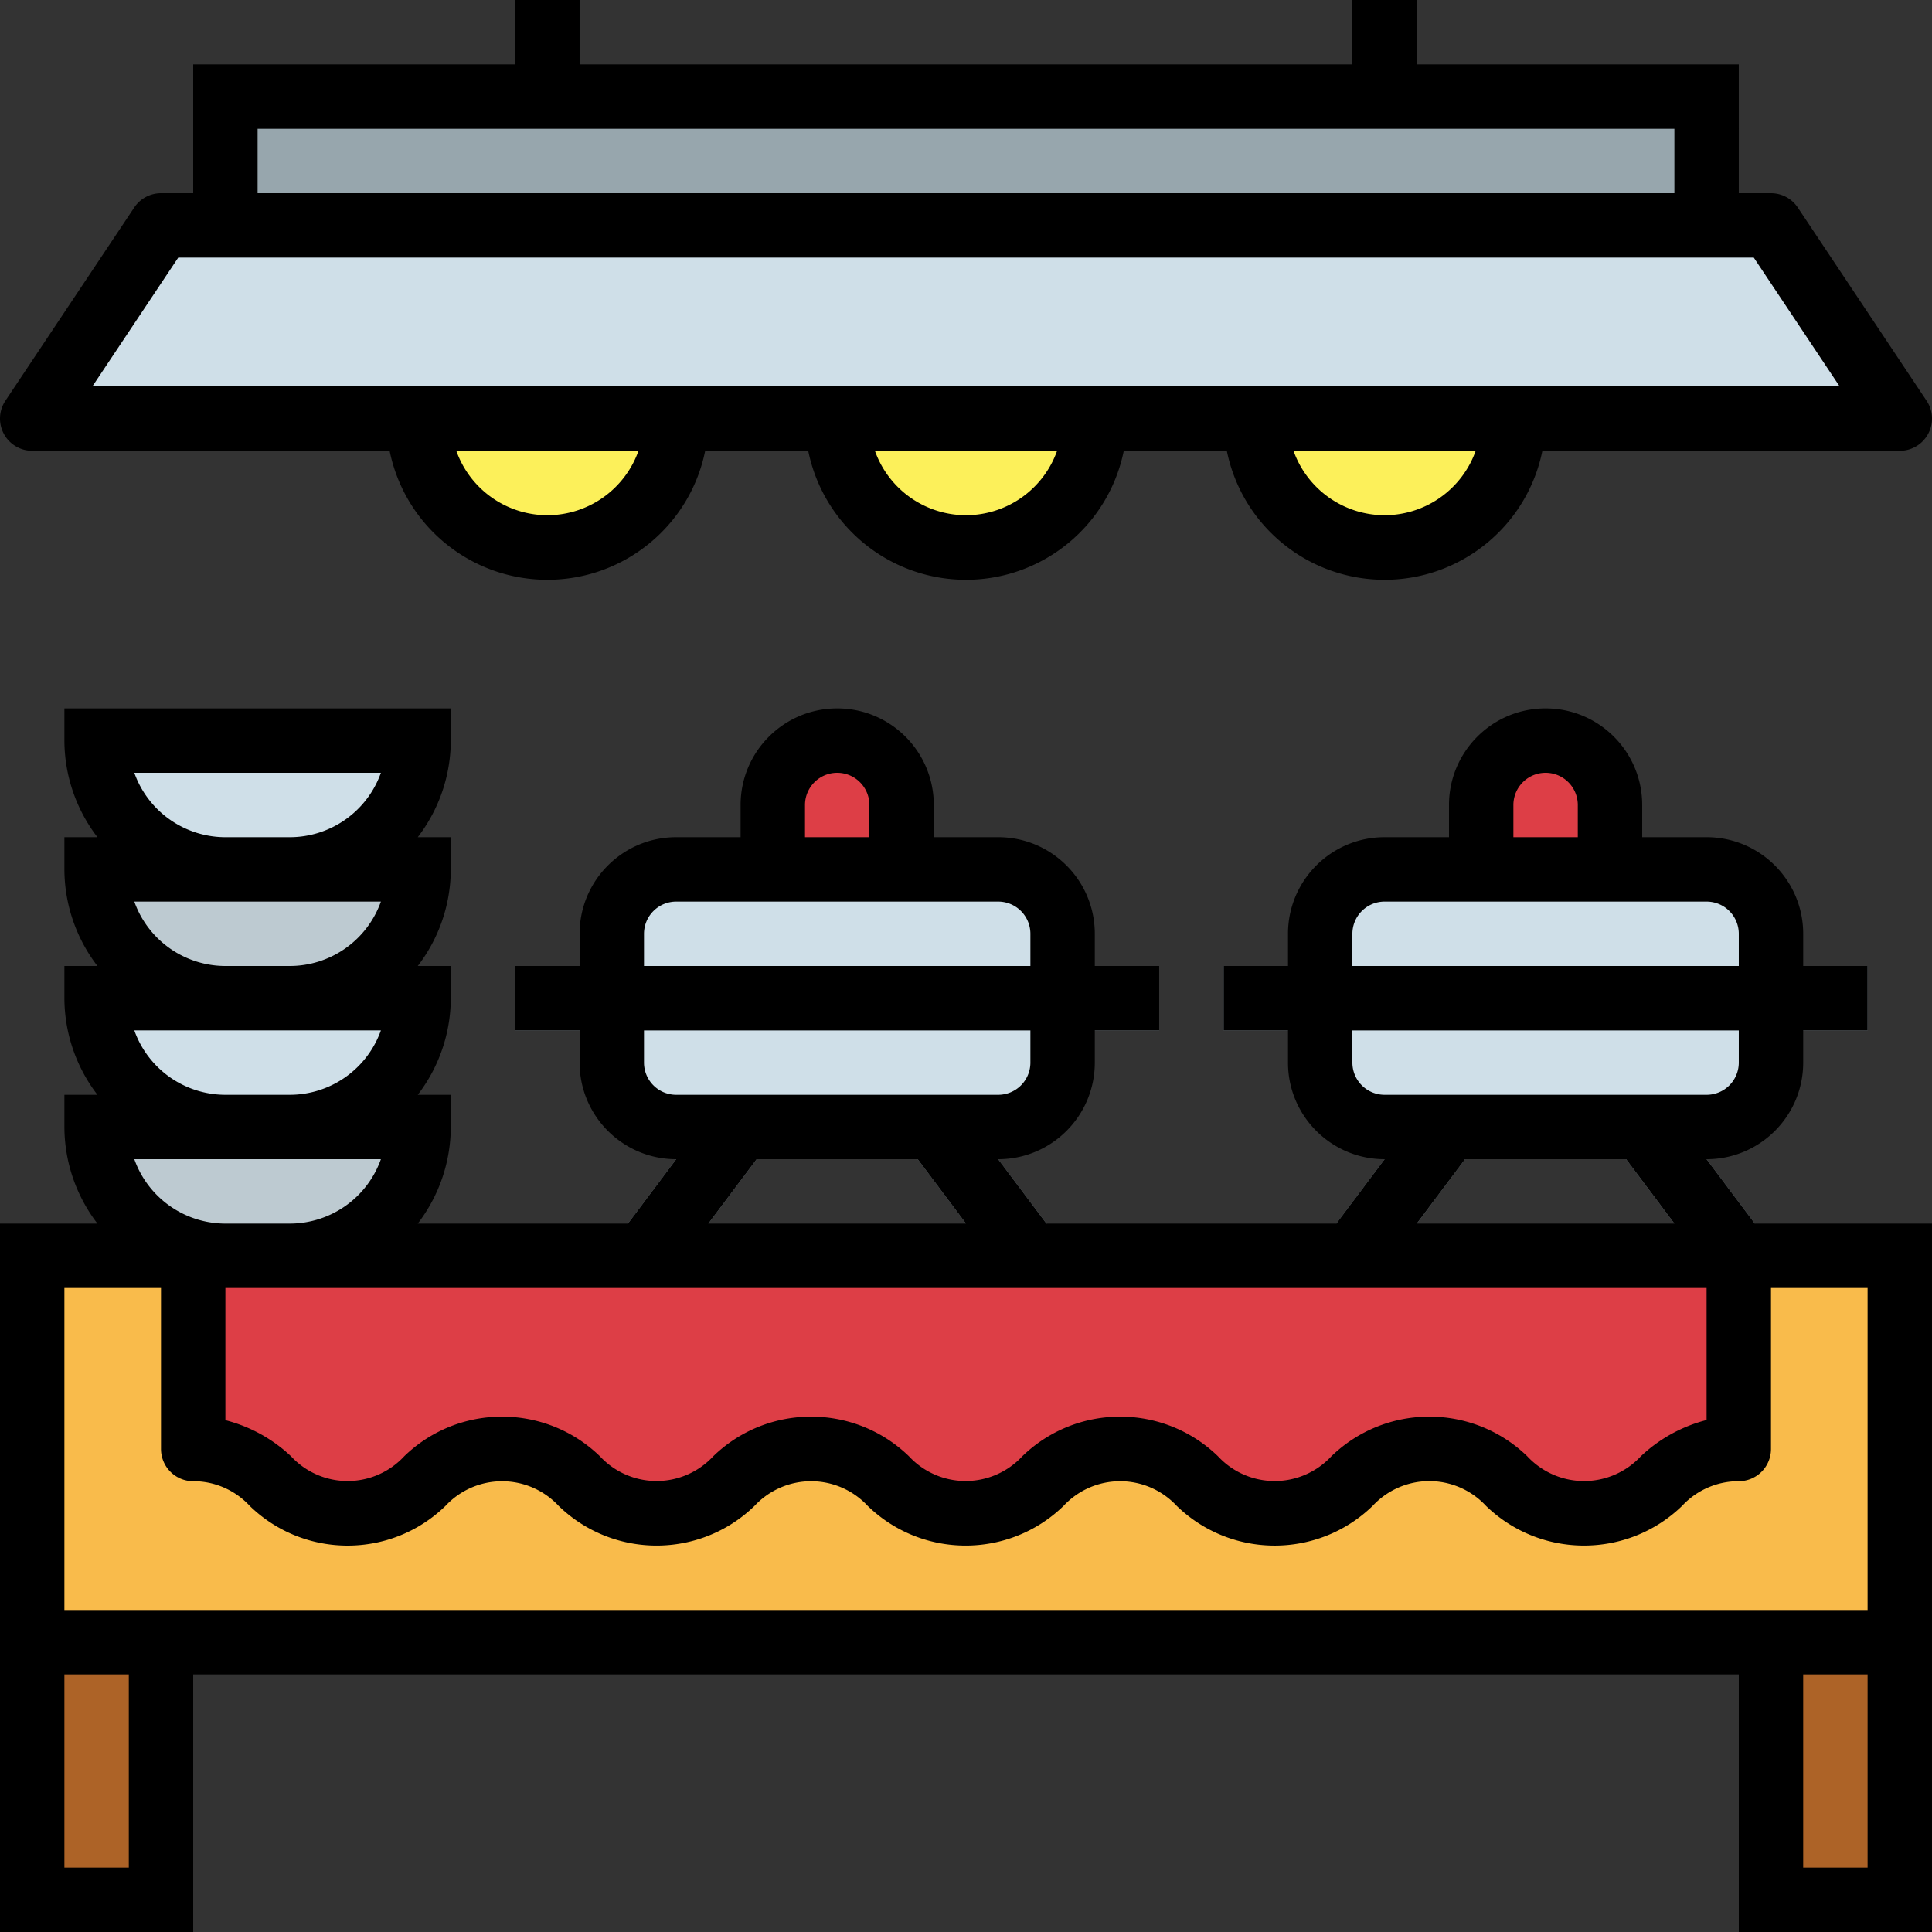
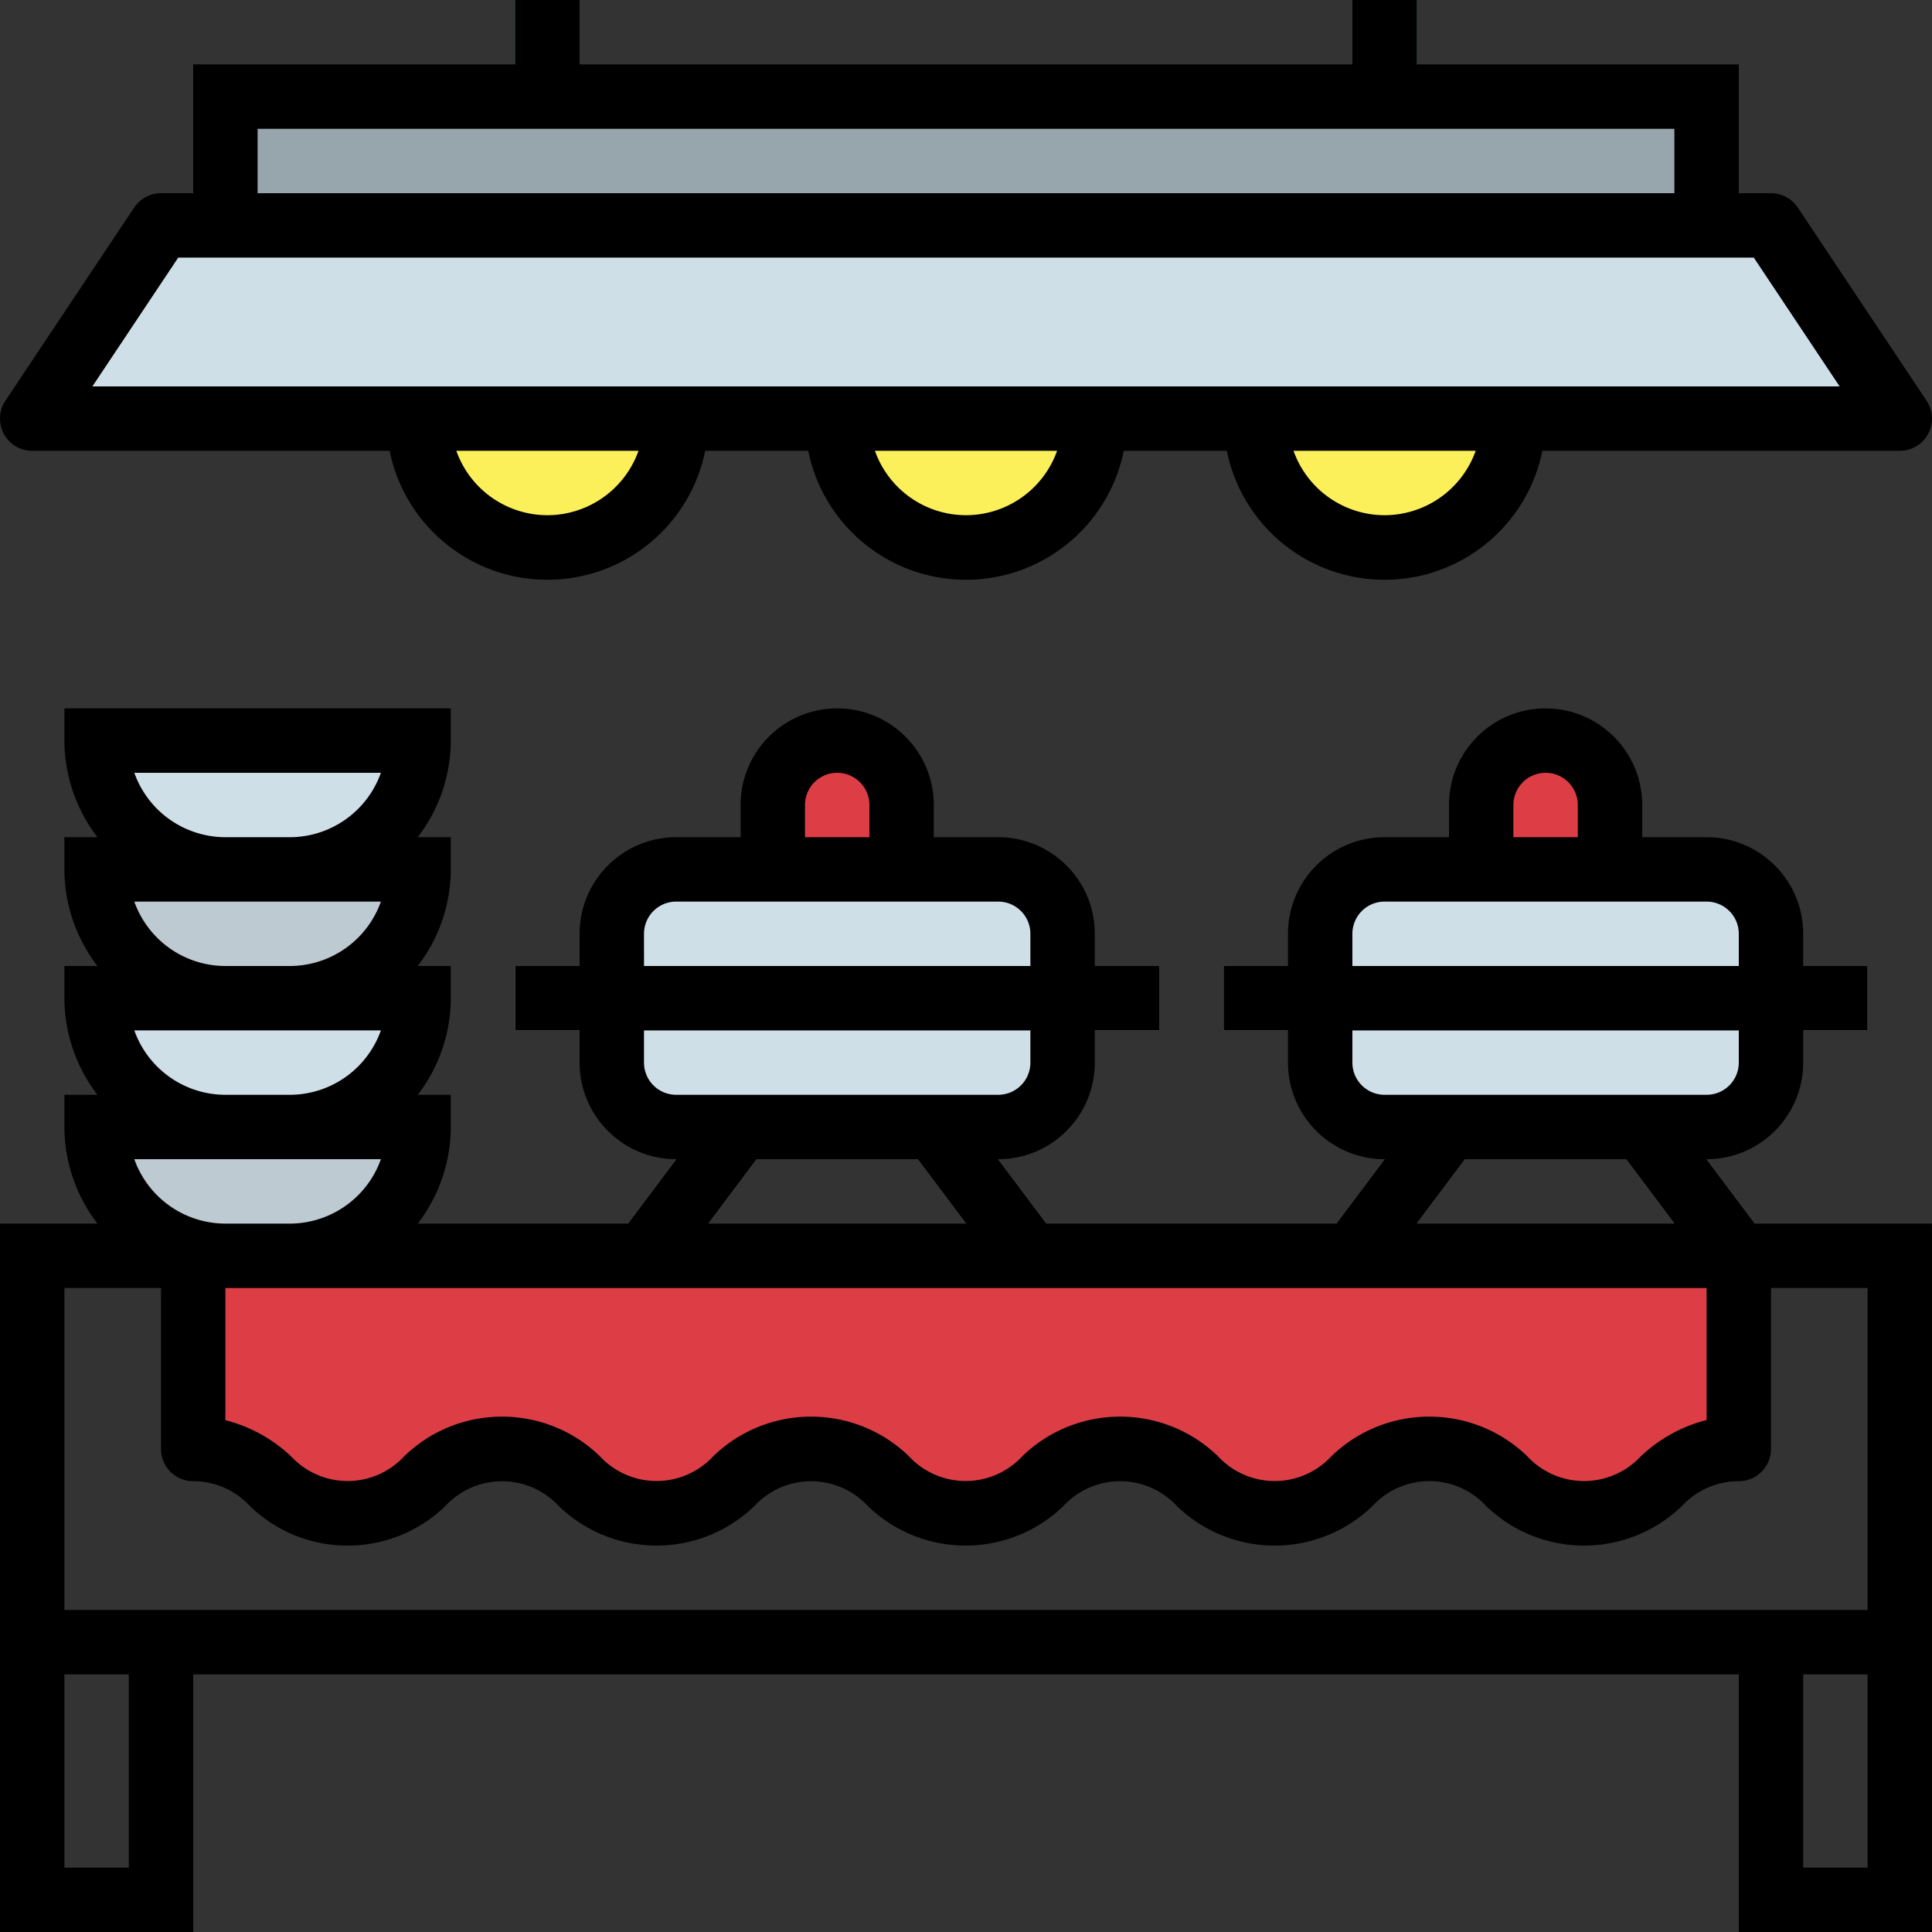
<svg xmlns="http://www.w3.org/2000/svg" version="1.1" width="512" height="512" x="0" y="0" viewBox="0 0 480.002 480" style="enable-background:new 0 0 512 512" xml:space="preserve" class="">
  <rect x="0" y="0" width="480.002" height="480" fill="#333333" stroke="none" />
  <g>
-     <path fill="#f9bb4b" d="M8 312h464v96H8zm0 0" opacity="1" data-original="#f9bb4b" />
-     <path fill="#ad6327" d="M8 408h32v64H8zM440 408h32v64h-32zm0 0" opacity="1" data-original="#ad6327" />
+     <path fill="#f9bb4b" d="M8 312h464H8zm0 0" opacity="1" data-original="#f9bb4b" />
    <path fill="#97a6ad" d="M56 24h368v32H56zm0 0" opacity="1" data-original="#97a6ad" />
    <path fill="#cfdfe8" d="M472 104H8l32-48h400zm0 0" opacity="1" data-original="#cfdfe8" class="" />
    <path fill="#26829e" d="M128 0h16v24h-16zM336 0h16v24h-16zm0 0" opacity="1" data-original="#26829e" />
    <path fill="#dd3e46" d="M432 360c-19.2 0-19.2 16-38.445 16-19.25 0-19.203-16-38.45-16-19.25 0-19.199 16-38.398 16-19.203 0-19.203-16-38.402-16-19.2 0-19.2 16-38.399 16s-19.199-16-38.402-16c-19.2 0-19.2 16-38.399 16s-19.199-16-38.398-16c-19.203 0-19.203 16-38.402 16-19.2 0-19.102-16-38.305-16v-48h384zm0 0" opacity="1" data-original="#dd3e46" />
    <g fill="#97a6ad">
      <path d="m153.602 307.207 23.996-32.004 12.793 9.594-23.993 32.004zM225.602 284.8l12.793-9.593 24 32-12.793 9.594zM329.61 307.203l23.992-32.004 12.796 9.594-23.996 32.004zM401.602 284.8l12.793-9.597 24 32-12.793 9.598zm0 0" fill="#97a6ad" opacity="1" data-original="#97a6ad" />
    </g>
    <path fill="#bdcad1" d="M24 280h80c0 17.676-14.324 32-32 32H56c-17.672 0-32-14.324-32-32zm0 0" opacity="1" data-original="#bdcad1" />
    <path fill="#cfdfe8" d="M24 248h80c0 17.676-14.324 32-32 32H56c-17.672 0-32-14.324-32-32zm0 0" opacity="1" data-original="#cfdfe8" class="" />
    <path fill="#bdcad1" d="M24 216h80c0 17.676-14.324 32-32 32H56c-17.672 0-32-14.324-32-32zm0 0" opacity="1" data-original="#bdcad1" />
    <path fill="#cfdfe8" d="M24 184h80c0 17.676-14.324 32-32 32H56c-17.672 0-32-14.324-32-32zm0 0" opacity="1" data-original="#cfdfe8" class="" />
    <path fill="#fcf05a" d="M136 136c17.676 0 32-14.324 32-32h-64c0 17.676 14.328 32 32 32zM344 136c17.676 0 32-14.324 32-32h-64c0 17.676 14.328 32 32 32zM240 136c17.676 0 32-14.324 32-32h-64c0 17.676 14.328 32 32 32zm0 0" opacity="1" data-original="#fcf05a" />
    <path fill="#cfdfe8" d="M168 216h80c8.836 0 16 7.164 16 16v16H152v-16c0-8.836 7.164-16 16-16zM152 248h112v16c0 8.836-7.164 16-16 16h-80c-8.836 0-16-7.164-16-16zm0 0" opacity="1" data-original="#cfdfe8" class="" />
    <path fill="#dd3e46" d="M208 184c8.836 0 16 7.164 16 16v16h-32v-16c0-8.836 7.164-16 16-16zm0 0" opacity="1" data-original="#dd3e46" />
    <path fill="#97a6ad" d="M128 240h160v16H128zm0 0" opacity="1" data-original="#97a6ad" />
    <path fill="#cfdfe8" d="M344 216h80c8.836 0 16 7.164 16 16v16H328v-16c0-8.836 7.164-16 16-16zM328 248h112v16c0 8.836-7.164 16-16 16h-80c-8.836 0-16-7.164-16-16zm0 0" opacity="1" data-original="#cfdfe8" class="" />
    <path fill="#dd3e46" d="M384 184c8.836 0 16 7.164 16 16v16h-32v-16c0-8.836 7.164-16 16-16zm0 0" opacity="1" data-original="#dd3e46" />
    <path fill="#97a6ad" d="M304 240h160v16H304zm0 0" opacity="1" data-original="#97a6ad" />
    <path d="m33.344 51.563-32 48A8 8 0 0 0 8 112h88.8c3.786 18.645 20.177 32.043 39.2 32.043s35.414-13.398 39.203-32.043h25.598c3.785 18.645 20.176 32.043 39.199 32.043s35.414-13.398 39.203-32.043h25.598c3.785 18.645 20.176 32.043 39.199 32.043s35.414-13.398 39.203-32.043H472a7.99 7.99 0 0 0 7.055-4.227 7.983 7.983 0 0 0-.399-8.21l-32-48A7.997 7.997 0 0 0 440 48h-8V16h-80V0h-16v16H144V0h-16v16H48v32h-8a8.002 8.002 0 0 0-6.656 3.563zM136 128a24.042 24.042 0 0 1-22.629-16h45.262A24.047 24.047 0 0 1 136 128zm104 0a24.042 24.042 0 0 1-22.629-16h45.262A24.047 24.047 0 0 1 240 128zm104 0a24.042 24.042 0 0 1-22.629-16h45.262A24.047 24.047 0 0 1 344 128zM64 32h352v16H64zm371.723 32 21.328 32H22.953l21.328-32zM424 288c13.258 0 24-10.742 24-24v-8h16v-16h-16v-8c0-13.254-10.742-24-24-24h-16v-8c0-13.254-10.742-24-24-24-13.254 0-24 10.746-24 24v8h-16c-13.254 0-24 10.746-24 24v8h-16v16h16v8c0 13.258 10.746 24 24 24l-12 16h-72l-12-16c13.258 0 24-10.742 24-24v-8h16v-16h-16v-8c0-13.254-10.742-24-24-24h-16v-8c0-13.254-10.742-24-24-24-13.254 0-24 10.746-24 24v8h-16c-13.254 0-24 10.746-24 24v8h-16v16h16v8c0 13.258 10.746 24 24 24l-12 16h-52.207A39.579 39.579 0 0 0 112 280v-8h-8.207A39.579 39.579 0 0 0 112 248v-8h-8.207A39.579 39.579 0 0 0 112 216v-8h-8.207A39.579 39.579 0 0 0 112 184v-8H16v8a39.583 39.583 0 0 0 8.21 24H16v8a39.583 39.583 0 0 0 8.21 24H16v8a39.583 39.583 0 0 0 8.21 24H16v8a39.583 39.583 0 0 0 8.21 24H0v176h48v-64h384v64h48V304h-44zM56 320h368v32.8a37.132 37.132 0 0 0-16.336 9.009 19.25 19.25 0 0 1-28.215 0c-13.566-13.13-35.105-13.13-48.672 0a19.2 19.2 0 0 1-28.168 0c-13.55-13.13-35.074-13.13-48.625 0a19.196 19.196 0 0 1-28.152 0c-13.55-13.13-35.078-13.13-48.629 0-3.637 3.918-8.734 6.144-14.078 6.144s-10.441-2.226-14.074-6.144c-13.551-13.13-35.078-13.13-48.625 0a19.161 19.161 0 0 1-14.063 6.148 19.159 19.159 0 0 1-14.058-6.148A37.149 37.149 0 0 0 56 352.839zm320-120a8 8 0 0 1 16 0v8h-16zm-40 32a8 8 0 0 1 8-8h80a8 8 0 0 1 8 8v8h-96zm0 32v-8h96v8a8 8 0 0 1-8 8h-80a8 8 0 0 1-8-8zm28 24h40l12 16h-64zm-164-88a8 8 0 0 1 16 0v8h-16zm-40 32a8 8 0 0 1 8-8h80a8 8 0 0 1 8 8v8h-96zm0 32v-8h96v8a8 8 0 0 1-8 8h-80a8 8 0 0 1-8-8zm28 24h40l12 16h-64zM56 304a24.042 24.042 0 0 1-22.629-16h61.262A24.047 24.047 0 0 1 72 304zM33.371 192h61.262A24.047 24.047 0 0 1 72 208H56a24.042 24.042 0 0 1-22.629-16zm0 32h61.262A24.047 24.047 0 0 1 72 240H56a24.042 24.042 0 0 1-22.629-16zm0 32h61.262A24.047 24.047 0 0 1 72 272H56a24.042 24.042 0 0 1-22.629-16zM32 464H16v-48h16zm432 0h-16v-48h16zm0-64H16v-80h24v40a8 8 0 0 0 8 8 19.084 19.084 0 0 1 14.059 6.145c13.539 13.14 35.074 13.14 48.613 0a19.206 19.206 0 0 1 28.137 0c13.554 13.132 35.086 13.132 48.64 0a19.203 19.203 0 0 1 28.145 0c13.55 13.132 35.078 13.132 48.633 0 3.632-3.915 8.73-6.137 14.07-6.137s10.437 2.222 14.074 6.137c13.555 13.136 35.09 13.136 48.645 0a19.21 19.21 0 0 1 14.097-6.165 19.21 19.21 0 0 1 14.098 6.165c13.574 13.128 35.113 13.128 48.687 0A19.134 19.134 0 0 1 432 368a8 8 0 0 0 8-8v-40h24zm0 0" fill="#000000" opacity="1" data-original="#000000" class="" />
  </g>
</svg>